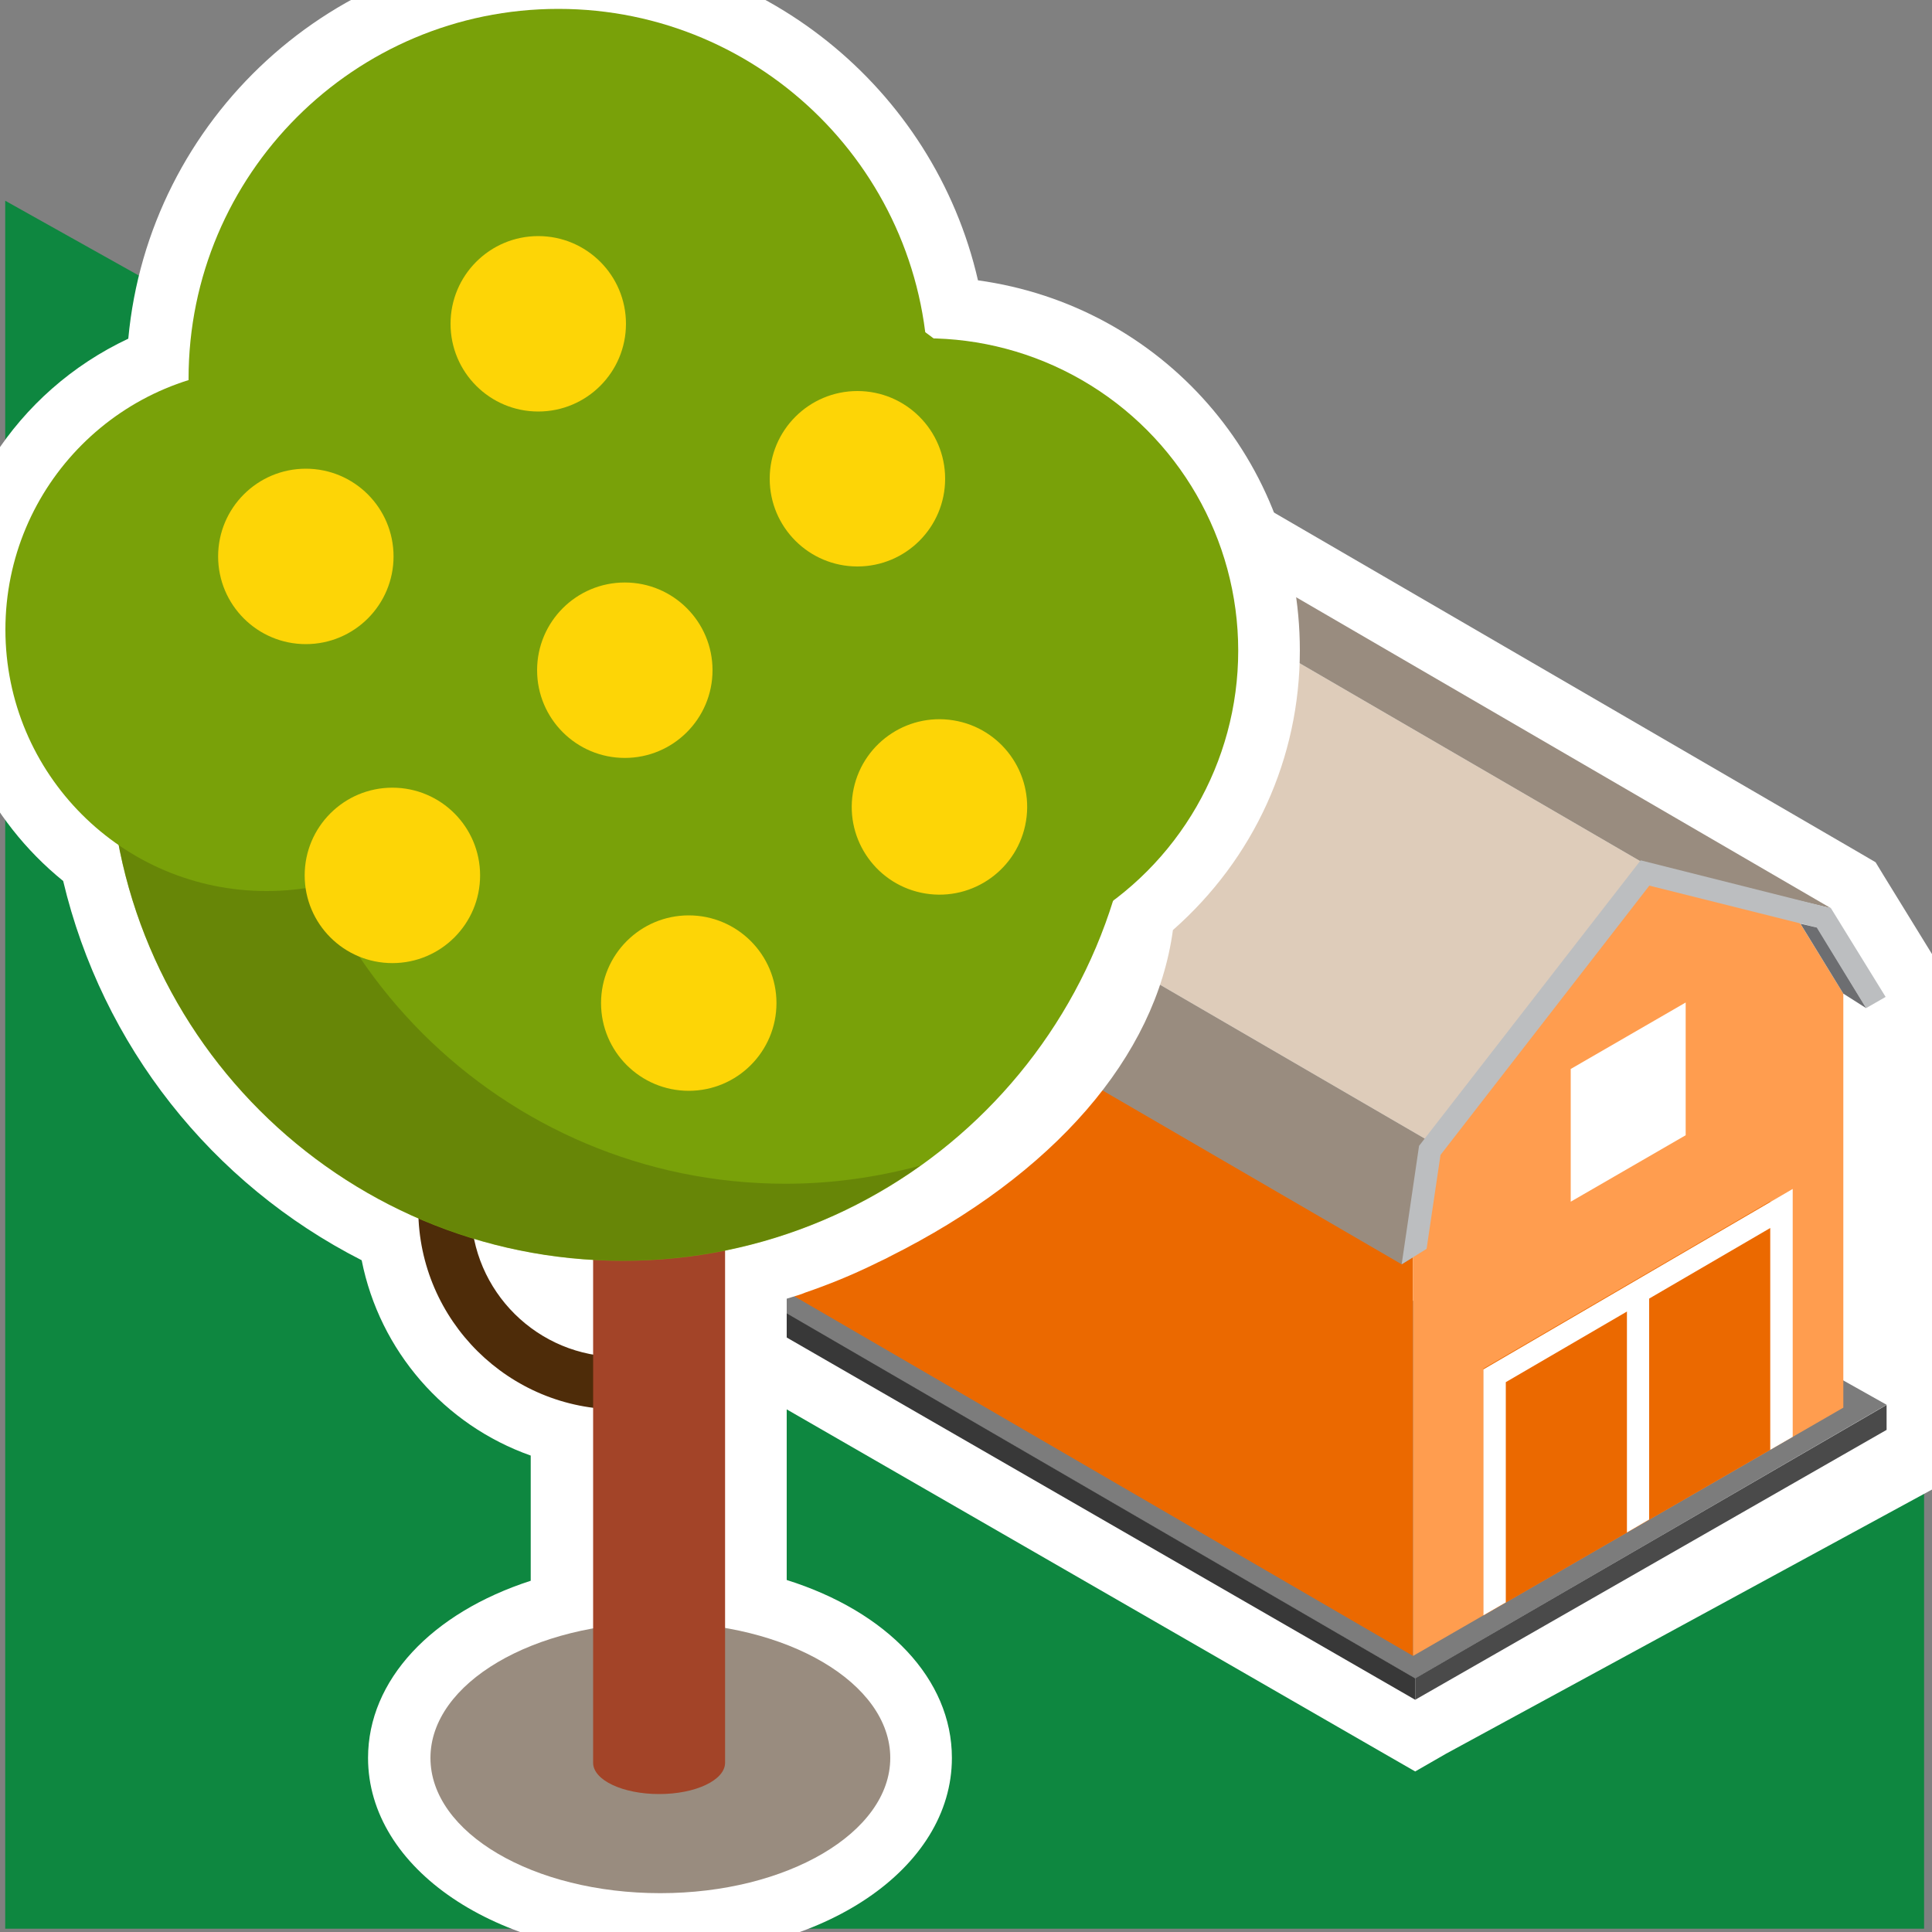
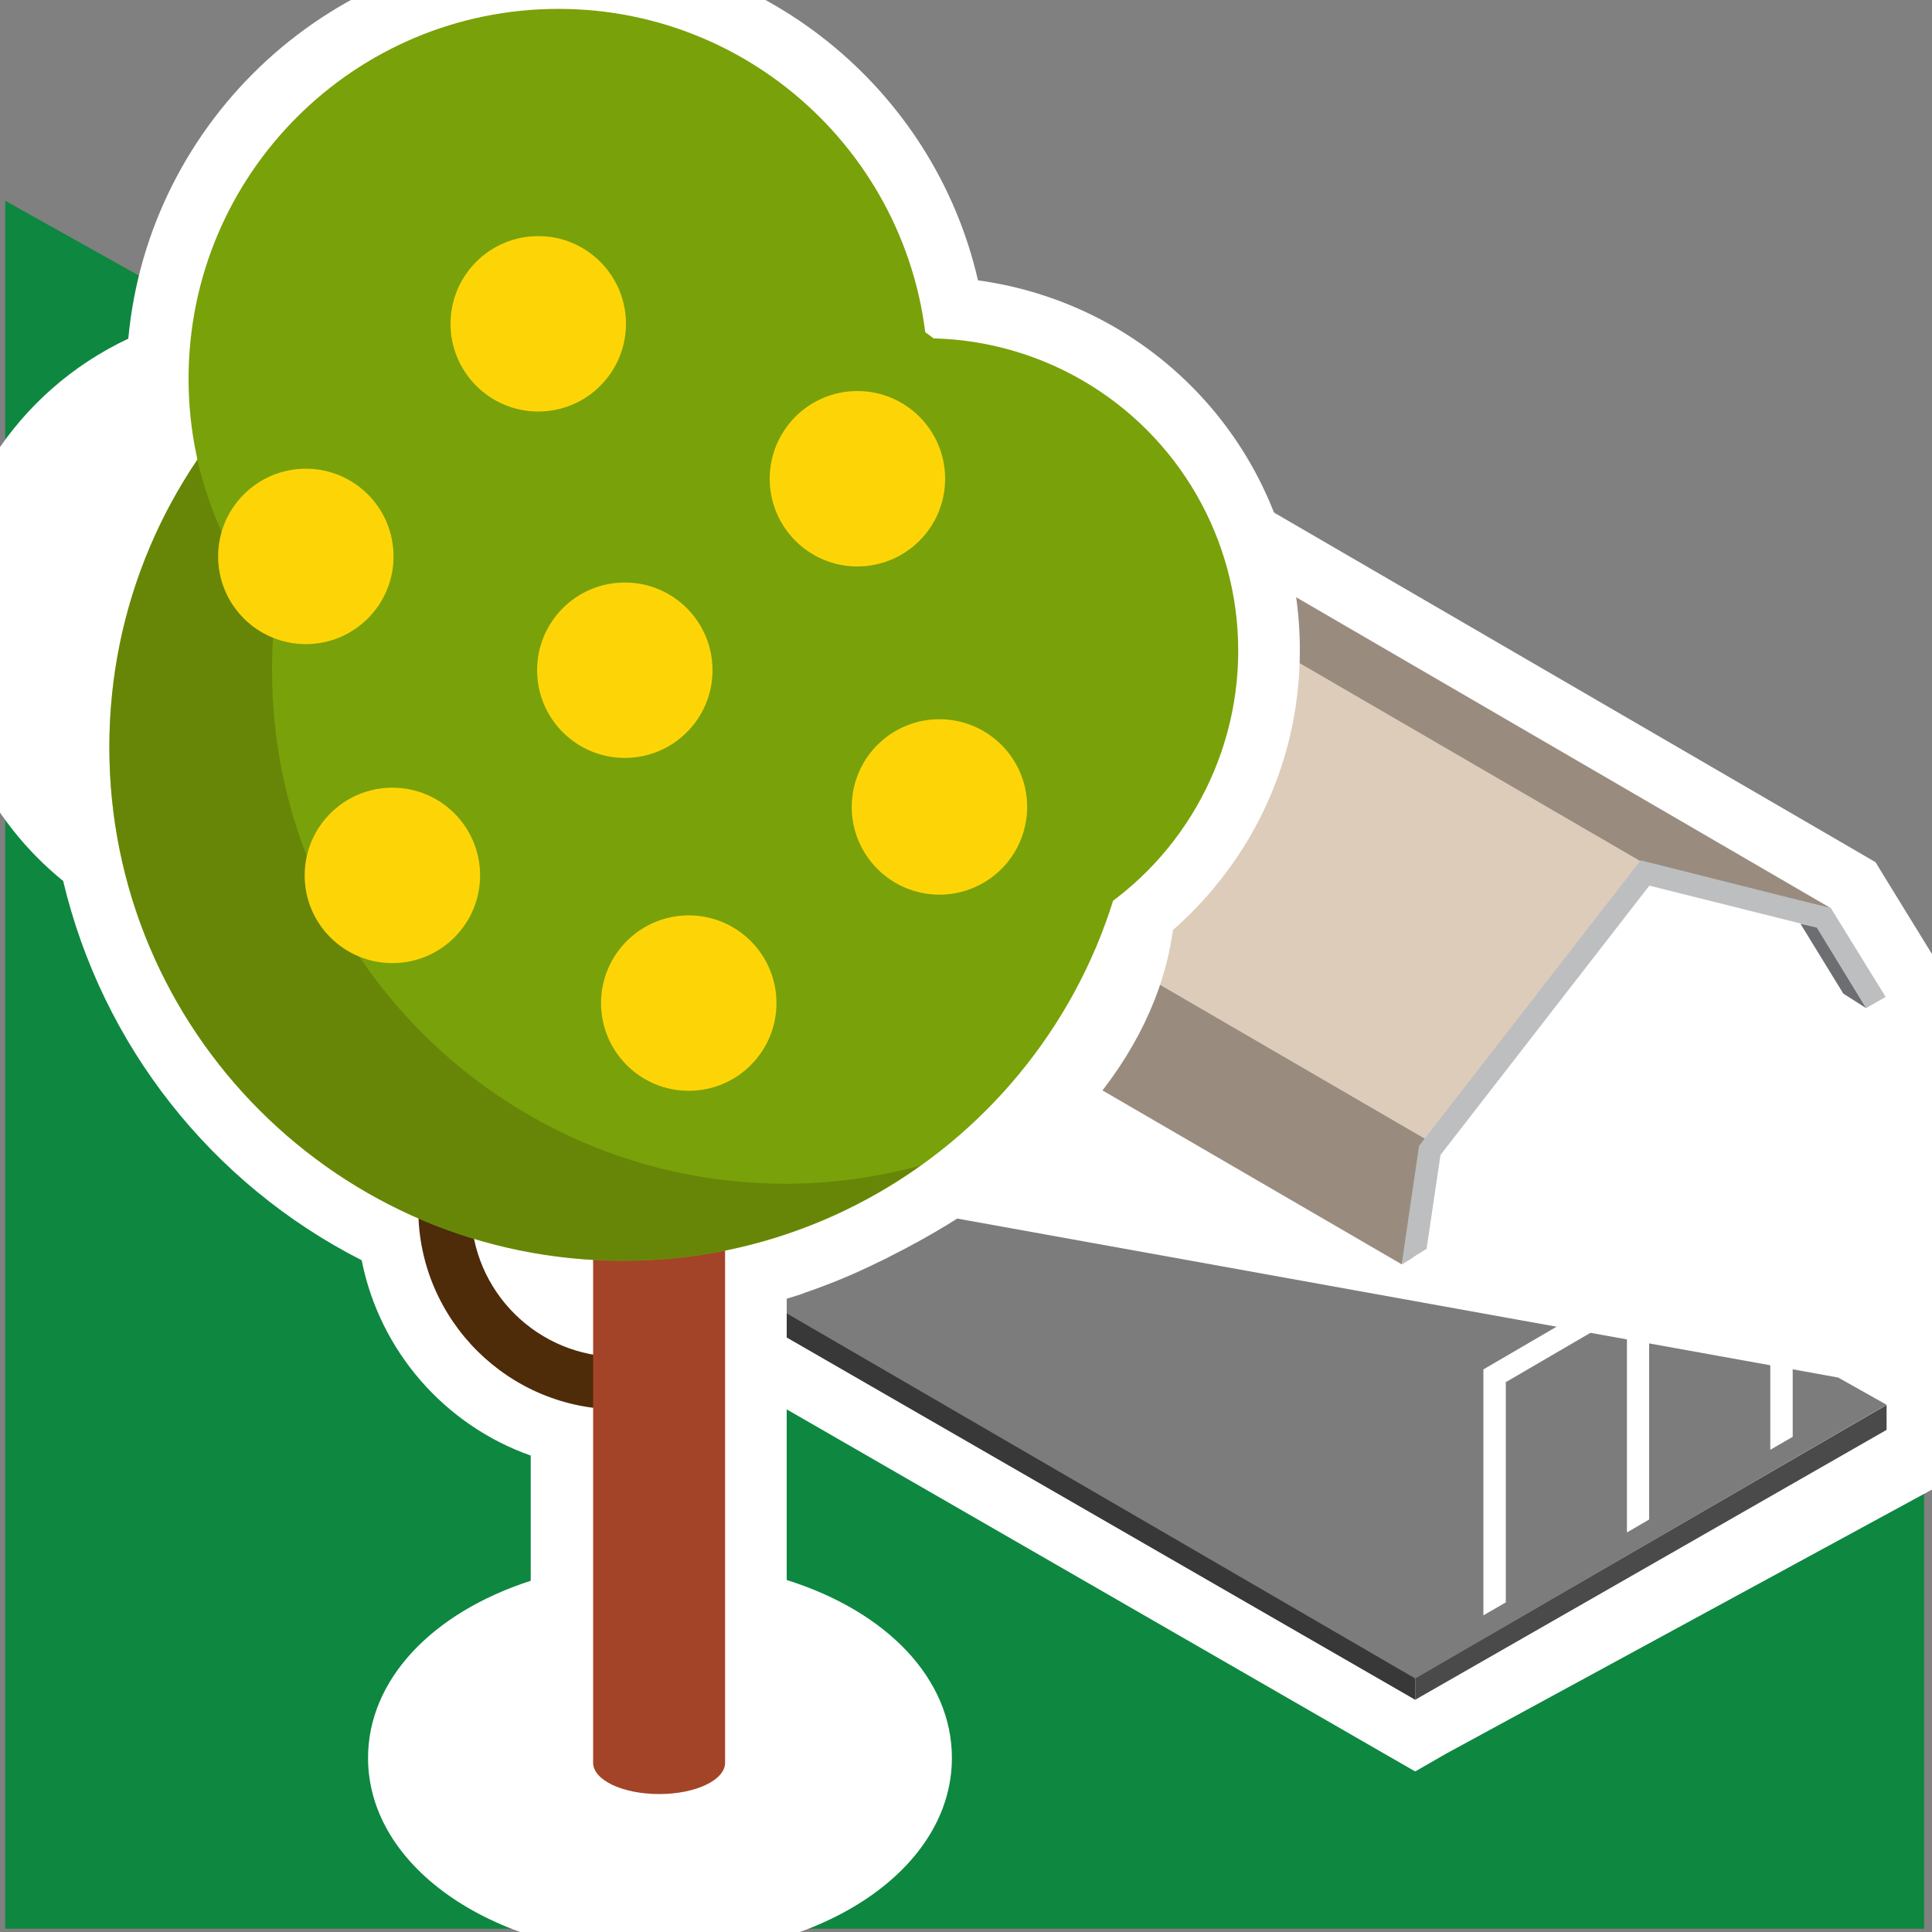
<svg xmlns="http://www.w3.org/2000/svg" version="1.1" id="Слой_1" x="0" y="0" viewBox="0 0 1000 1000" xml:space="preserve">
  <rect x="0" y="0" width="1000" height="1000" fill="#808080" stroke="none" />
  <style>.st1{fill:#fff}.st5{fill:#eb6900}.st8{fill:#998c7f}.st13{fill:#79a109}.st16{fill:#fdd506}</style>
  <path fill="#0e8740" d="M2.7 103.9v894.4h993.2V659.9z" />
  <path class="st1" d="M295.9 646.6v-51.4l16.5 10.5 4.2-2.5v-168l-22.3-12.9 11.9-81.2 120.4-155.2 108.7 25.8 424 246.5 39 63.5-28.2 16.1V705l22.5 12.7v31.7l-260.1 149z" />
  <path class="st1" d="M433 204l96.3 22.9 418.4 243.2L976 516l-10.1 5.8-11.8 6.5v186.2l22.5 12.6v13L732.5 879.8 311.8 637.3v-12.9l.3.2 20.5-12.2V426l-20.9-12.2 9.8-66.2L433 204m-12.7-36.1l-12.7 16.4-111.4 143.6-5.2 6.7-1.2 8.3-9.8 66.2-3.2 21.6 18.8 11 4.9 2.9v136.2l-20.5-12-.3 55.7V656l16.1 9.3 420.7 242.4 16 9.2 16-9.2 257-139.7-2.2-268.8-28.3-46-4.2-6.9-7-4.1-418.3-243.1-4.1-2.4-4.6-1.1-96.3-22.9-20.2-4.8z" />
  <path fill="#7c7c7c" d="M311.8 624.8l420.7 244 244-141.7-25.1-14.1-604.6-109.1z" />
  <path fill="#383838" d="M732.5 879.8v-11.1L311.8 624.4v12.9z" />
  <path fill="#4a4a4a" d="M732.5 879.8v-11.1l244-141.5v12.9z" />
-   <path class="st5" d="M731.4 642.9L332.6 411v214.3l398.8 231.8z" />
-   <path fill="#ff9d4f" d="M927.8 471.5l-85-21.5-102.4 132-9 60.9v214.2l222.7-128.5V514.3z" />
  <path fill="#deccba" d="M851.5 447.2L433 204 321.5 347.6 740 590.8z" />
  <path class="st8" d="M740 590.8l-8.8 60.1-5.7 3.5-413.8-240.5 9.8-66.3zM433 204l418.5 243.2 96.2 22.9-418.4-243.3z" />
  <path fill="#bcbec0" d="M738.4 646.4l7.2-48.6 108.1-139.4 86.7 21.7 25.5 41.7L976 516l-28.3-45.9-98.5-24.8-114.7 147.8-9 61.3z" />
  <path fill="#6d6e71" d="M965.9 521.8l-11.8-7.5-22.2-36.2 8.5 2z" />
  <path class="st1" d="M872.5 518.9v68.7L813 622v-68.7z" />
-   <path class="st5" d="M916.3 750.4V621.8l-148.5 86.6v127.8z" />
  <path class="st1" d="M767.8 836.1l11.6-6.7v-114l136.9-79.8v114.8l11.6-6.7V615.4l-160.1 93.4z" />
  <path class="st1" d="M842.1 793.2l11.5-6.7V669.2h-11.5zM341.7 996c-75.7 0-135.1-37.9-135.1-86.1 0-35.8 33.4-66.7 84.2-79.6v-88.8c-47.2-11.9-82.7-51.4-89.1-100-78.8-37.5-136-109.3-154.6-194.7-38-28.6-60.4-73.3-60.4-120.9 0-62.1 37.8-117 95.2-139.8C87.7 75.5 178.4-11.4 289-11.4c100.9 0 186.9 73 204.1 171.4 92.6 7.1 163.9 83 163.9 176.9 0 53.1-23.6 102.5-64.9 136.7-7.6 88.1-99.1 143-138.9 162.9l-5.3 2.6c-13.1 6.4-24.4 11.1-35.6 14.9l-3.6 1.3c-5.7 1.9-11.5 3.5-17.4 5v169.8c51.6 12.7 85.5 43.8 85.5 80 .1 48.1-59.3 85.9-135.1 85.9zm-68-331.9c4.8 5.8 10.6 10.6 17.2 14.3v-12c-5.8-.5-11.5-1.3-17.2-2.3z" />
  <path class="st1" d="M289 4.6c97.6 0 177.9 73.1 189.7 167.4 1.6 1.1 3.1 2.3 4.6 3.4 87.4 2.2 157.6 73.4 157.6 161.3 0 52.6-25.6 99-64.5 128.5-2.9 97-121.6 152-132.4 157.6-1.7.9-3.4 1.6-5.1 2.5-10.2 5-20.8 9.4-31.7 13.1-1.2.4-2.3.9-3.4 1.3-9.3 3-18.8 5.5-28.5 7.5v195.7c49.2 8.6 85.5 35.1 85.5 66.9 0 38.7-53.2 70-119 70s-119-31.4-119-70c0-31.6 35.6-57.8 84.2-66.6v-115c-49.2-6.4-87.6-47-90-97.5-79.4-34.4-138.6-106.2-155.4-193.3C26.1 413 2.8 372.3 2.8 325.9c0-60.5 40.1-111.2 94.9-128.5 0-.5-.1-1-.1-1.5C97.6 90.3 183.3 4.6 289 4.6M306.9 701v-49.2c-21.3-1.2-42.1-4.7-61.7-10.7 6.3 30.6 30.9 54.5 61.7 59.9M289-27.5c-116.3 0-212.1 89.2-222.6 202.8-58.1 27.3-95.8 85.3-95.8 150.6 0 50.6 23 98.4 62.1 130.1 20.2 85 76.7 156.7 154.5 196.3 9.3 46.9 42.8 85.3 87.5 101.1v64.8c-51.3 16.6-84.2 51.4-84.2 91.7 0 57.3 66.4 102.2 151.1 102.2s151.1-44.9 151.1-102.2c0-40.8-33.4-75.7-85.5-92.1V672.2c2.1-.6 4.1-1.3 6.2-1.9 1.2-.4 2.4-.8 3.5-1.3 12-4.1 24-9 35.9-14.8l1.6-.8c1.4-.7 2.8-1.3 4.2-2l1.5-.8c85.5-42.7 138.1-103.7 147-169.2 42-37 65.7-88.9 65.7-144.7 0-98.2-71.5-178.5-166.6-191.6C483.3 45.3 393.6-27.5 289-27.5z" />
-   <path class="st8" d="M460.8 909.9c0-38.7-53.2-70.1-119-70.1s-119 31.4-119 70.1c0 38.7 53.2 70 119 70 65.6 0 119-31.4 119-70z" />
  <path d="M218 575.6c-1.2 6.3-1.7 12.8-1.7 19.3l.2 31.5c.3 57.1 47 103.4 104.2 103.1 14.9-.1 29.2-3.2 42.6-9.4L352 695.4c-9.9 4.5-20.4 6.9-31.4 6.9-42.2.2-76.6-33.9-76.8-76.1l-.2-31.5c0-4.8.4-9.6 1.3-14.3l-26.9-4.8z" fill="#4e2c09" />
  <path d="M375.3 912.4V547.9H307v364.5c0 9 15.3 16.2 34.2 16.2 18.8 0 34.1-7.2 34.1-16.2z" fill="#a34428" />
  <path class="st13" d="M588.2 386.8c0-146.8-119-265.8-265.8-265.8S56.6 239.9 56.6 386.8s119 265.8 265.8 265.8 265.8-119 265.8-265.8z" />
  <path d="M252.6 130.3c-112.9 30.7-196 133.9-196 256.4 0 146.8 119 265.8 265.8 265.8 57.4 0 110.6-18.3 154-49.2-22.3 6-45.6 9.4-69.8 9.4-146.7 0-265.8-119-265.8-265.8 0-89.4 44.2-168.4 111.8-216.6z" fill="#576d06" opacity=".5" />
  <circle class="st13" cx="479.2" cy="336.8" r="161.7" />
  <path class="st13" d="M289 387.4c105.7 0 191.4-85.7 191.4-191.4S394.7 4.6 289 4.6 97.6 90.3 97.6 196 183.3 387.4 289 387.4z" />
-   <path class="st13" d="M273.3 325.9c0-74.7-60.5-135.3-135.3-135.3S2.8 251.2 2.8 325.9 63.3 461.2 138 461.2s135.3-60.6 135.3-135.3z" />
  <circle class="st16" cx="158.3" cy="288" r="45.4" />
  <circle class="st16" cx="278.6" cy="167.6" r="45.4" />
  <circle class="st16" cx="443.8" cy="247.8" r="45.4" />
  <circle class="st16" cx="203.1" cy="453.1" r="45.4" />
  <circle class="st16" cx="323.4" cy="346.9" r="45.4" />
  <circle transform="rotate(-80.781 486.26 417.71)" class="st16" cx="486.3" cy="417.7" r="45.4" />
  <circle class="st16" cx="356.5" cy="519.2" r="45.4" />
</svg>